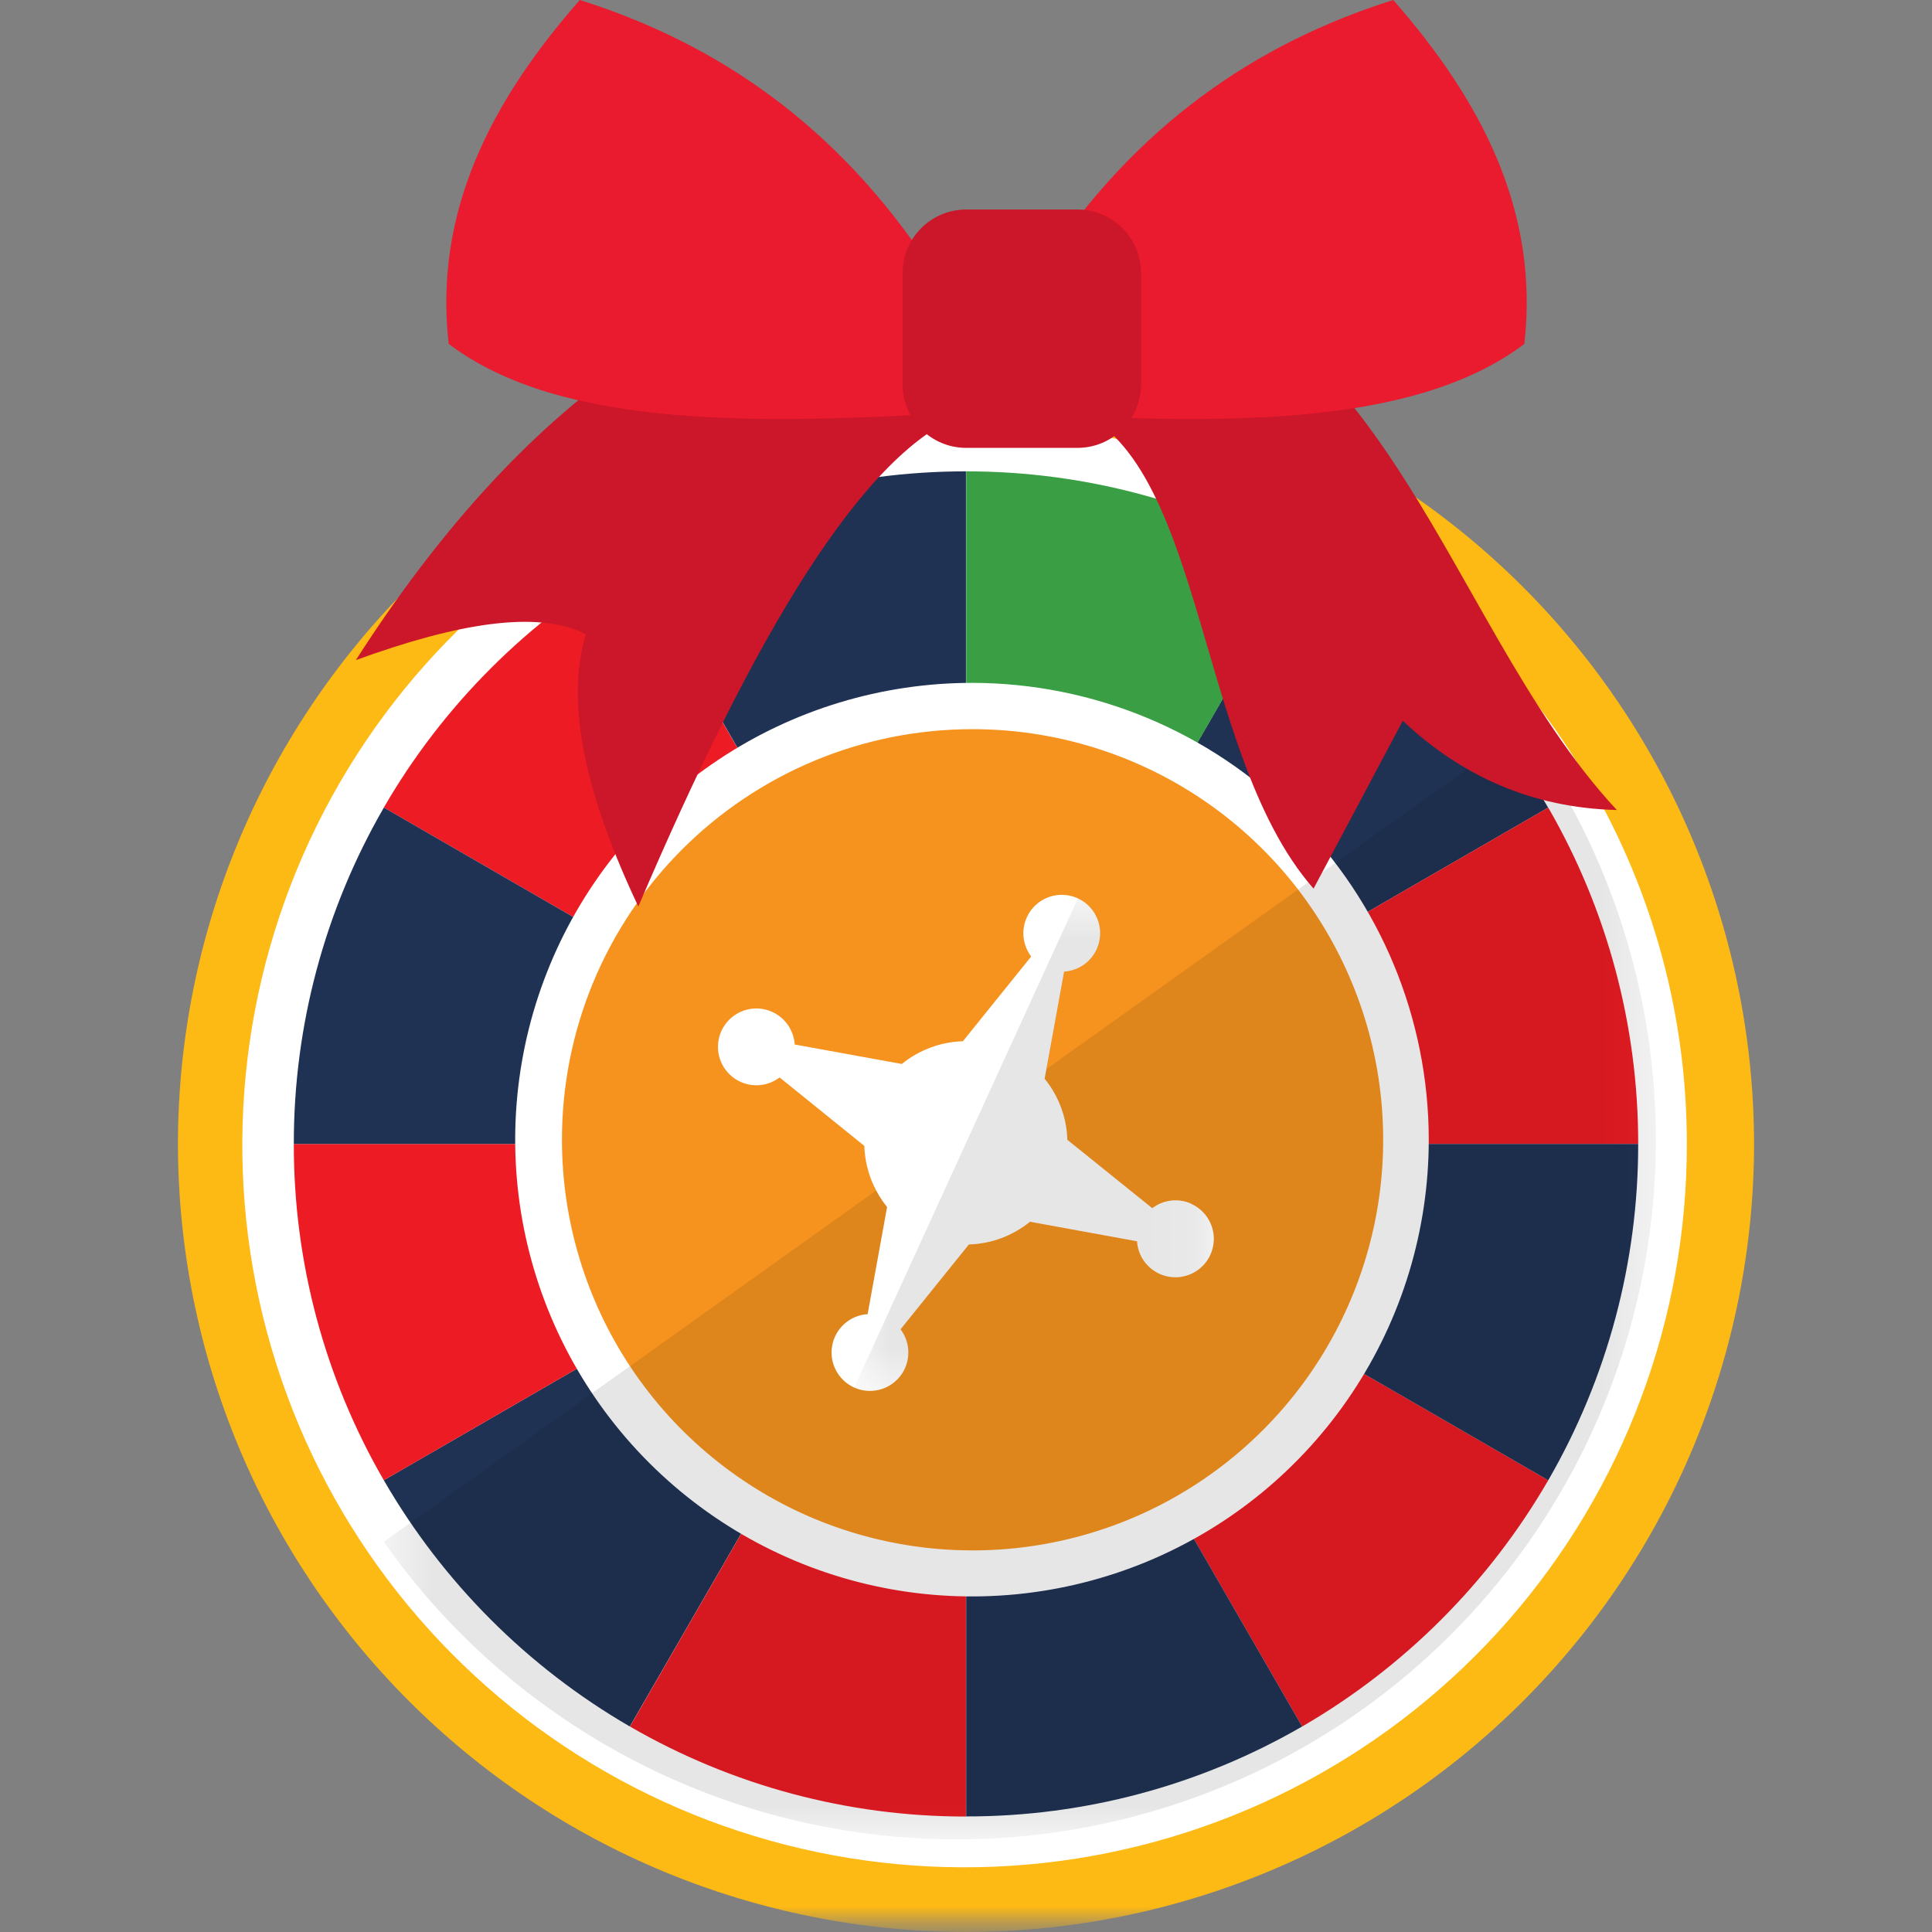
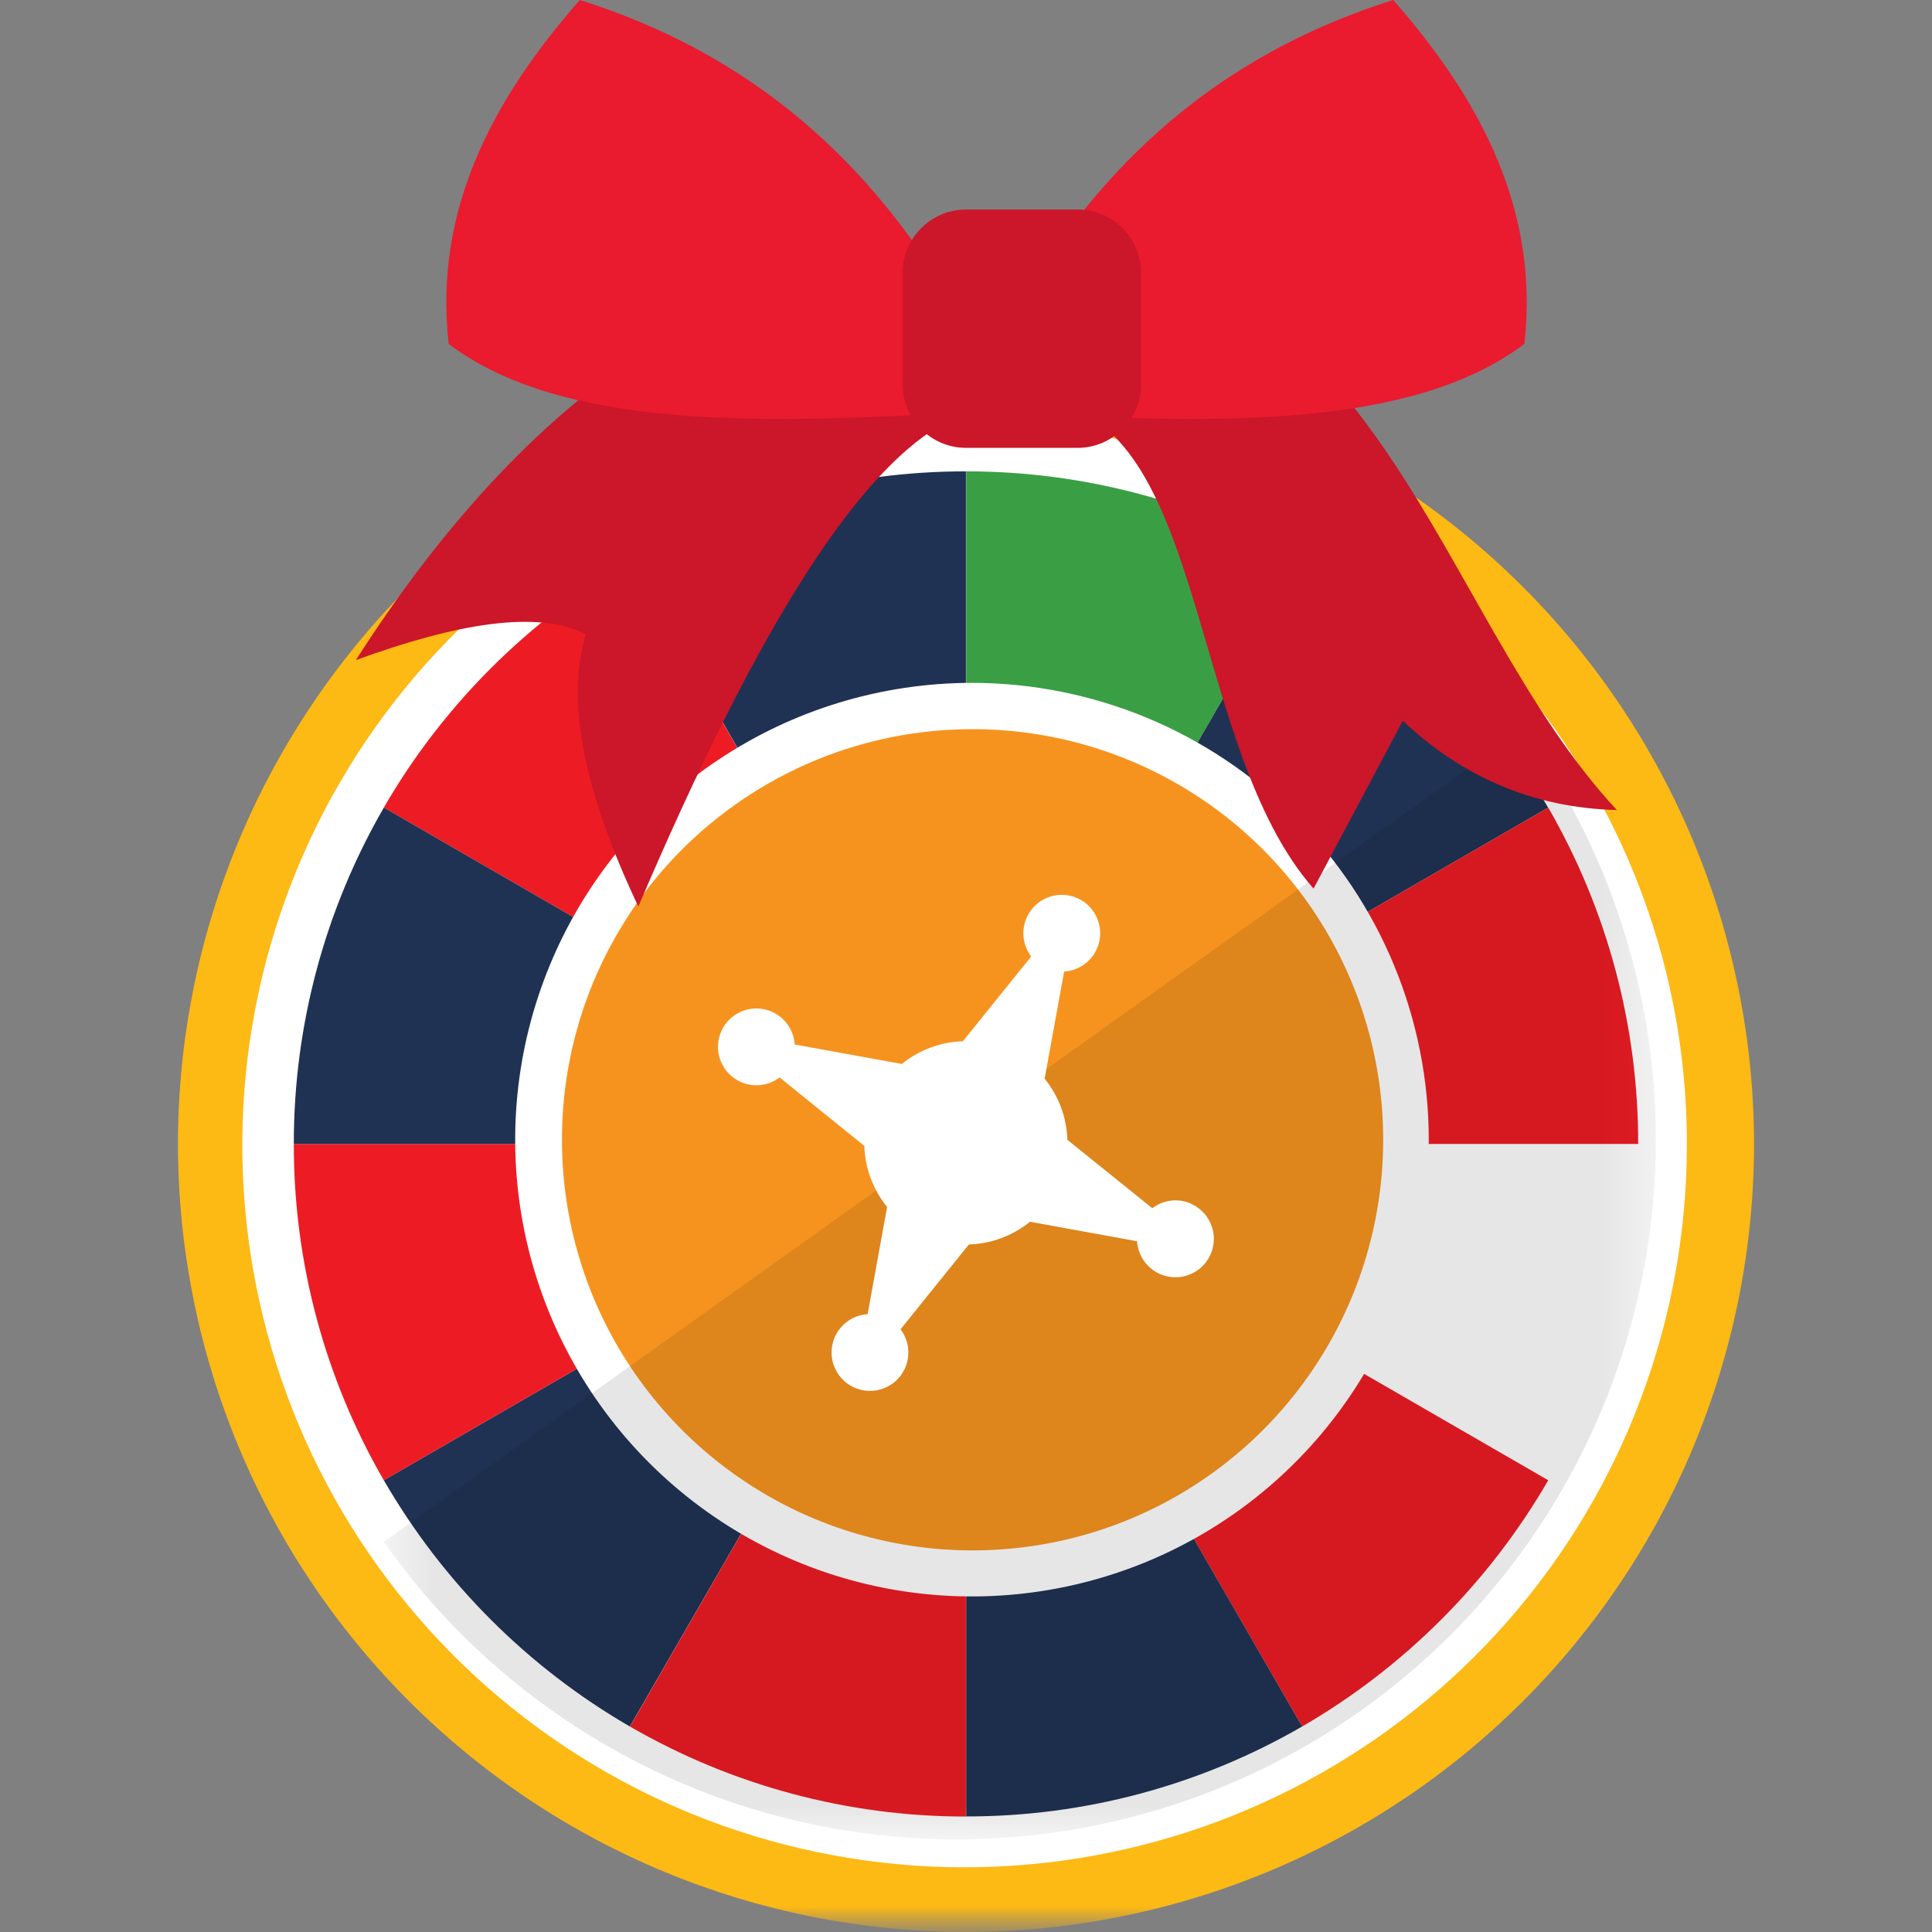
<svg xmlns="http://www.w3.org/2000/svg" width="38" height="38" viewBox="0 0 38 38" fill="none">
  <rect x="0" y="0" width="38" height="38" fill="#808080" stroke="none" />
  <g clip-path="url(#clip0_378_1634)">
    <mask id="mask0_378_1634" style="mask-type:luminance" maskUnits="userSpaceOnUse" x="0" y="0" width="38" height="38">
      <path d="M38 0H0V38H38V0Z" fill="white" />
    </mask>
    <g mask="url(#mask0_378_1634)">
      <mask id="mask1_378_1634" style="mask-type:luminance" maskUnits="userSpaceOnUse" x="0" y="0" width="38" height="38">
        <path d="M38 0H0V38H38V0Z" fill="white" />
      </mask>
      <g mask="url(#mask1_378_1634)">
        <path d="M34.5 22.5C34.498 26.61 32.864 30.551 29.957 33.458C27.051 36.364 23.11 37.998 19 38C14.89 37.997 10.949 36.364 8.043 33.457C5.136 30.551 3.503 26.61 3.5 22.5C3.502 18.39 5.136 14.449 8.042 11.542C10.949 8.636 14.89 7.002 19 7C23.109 7.005 27.049 8.639 29.955 11.545C32.861 14.451 34.495 18.391 34.5 22.5Z" fill="#FDB914" />
        <path d="M33.178 22.501C33.183 25.948 31.934 29.28 29.665 31.874C27.395 34.469 24.259 36.15 20.842 36.604C17.425 37.058 13.959 36.254 11.091 34.342C8.223 32.429 6.148 29.539 5.253 26.21C4.358 22.881 4.704 19.34 6.226 16.247C7.749 13.154 10.344 10.721 13.528 9.4C16.712 8.079 20.268 7.961 23.533 9.068C26.798 10.175 29.549 12.431 31.273 15.416C32.523 17.567 33.181 20.012 33.178 22.501Z" fill="white" />
        <path d="M19 22.5L12.388 33.958C10.379 32.794 8.711 31.124 7.549 29.114L19 22.5Z" fill="#203254" />
        <path d="M19 22.5L7.549 29.115C6.386 27.105 5.775 24.823 5.779 22.5H19Z" fill="#ED1C24" />
        <path d="M19 22.499L7.549 15.884C8.712 13.876 10.38 12.207 12.388 11.044L19 22.499Z" fill="#ED1C24" />
        <path d="M18.999 9.271V22.5L12.391 11.041C14.399 9.879 16.679 9.269 18.999 9.271Z" fill="#203254" />
        <path d="M30.452 15.884L19 22.499L25.608 11.04C27.616 12.205 29.285 13.875 30.449 15.884" fill="#203254" />
        <path d="M32.221 22.5H19L30.452 15.884C31.614 17.895 32.224 20.177 32.221 22.5Z" fill="#ED1C24" />
        <path d="M30.452 29.115C29.289 31.125 27.62 32.794 25.611 33.959L19.003 22.5L30.452 29.115Z" fill="#ED1C24" />
        <path d="M25.611 33.958C23.603 35.12 21.323 35.73 19.003 35.727V22.5L25.611 33.958Z" fill="#203254" />
        <path d="M19 22.5H5.779C5.776 20.177 6.387 17.895 7.55 15.884L19 22.5Z" fill="#203254" />
-         <path d="M32.221 22.5C32.224 24.822 31.614 27.105 30.452 29.115L19 22.5H32.221Z" fill="#203254" />
        <path d="M18.999 22.5V35.729C16.679 35.731 14.399 35.121 12.391 33.959L18.999 22.5Z" fill="#ED1C24" />
        <path d="M25.611 11.041L19.003 22.5V9.271C21.323 9.269 23.603 9.879 25.611 11.041Z" fill="#3A9F44" />
        <path d="M19.123 30.946C17.436 30.947 15.787 30.448 14.383 29.511C12.98 28.575 11.886 27.243 11.239 25.685C10.593 24.126 10.423 22.411 10.752 20.756C11.08 19.102 11.892 17.581 13.085 16.388C14.277 15.194 15.797 14.382 17.451 14.052C19.106 13.722 20.821 13.891 22.38 14.536C23.939 15.182 25.271 16.275 26.209 17.678C27.146 19.08 27.646 20.73 27.646 22.417C27.645 24.677 26.746 26.845 25.148 28.444C23.551 30.043 21.384 30.943 19.123 30.946Z" fill="#F6931F" />
        <path d="M19.122 14.342C20.719 14.34 22.282 14.813 23.611 15.699C24.94 16.586 25.976 17.847 26.588 19.323C27.201 20.798 27.362 22.422 27.051 23.989C26.74 25.556 25.972 26.996 24.842 28.126C23.713 29.257 22.274 30.027 20.707 30.339C19.14 30.651 17.516 30.491 16.04 29.881C14.564 29.269 13.302 28.234 12.414 26.906C11.527 25.578 11.053 24.016 11.053 22.418C11.052 21.358 11.26 20.308 11.665 19.328C12.071 18.349 12.665 17.459 13.414 16.709C14.164 15.959 15.053 15.364 16.032 14.957C17.012 14.551 18.061 14.342 19.122 14.342ZM19.122 13.431C17.345 13.431 15.607 13.957 14.129 14.944C12.651 15.93 11.499 17.333 10.818 18.975C10.138 20.616 9.959 22.423 10.305 24.166C10.652 25.909 11.507 27.51 12.763 28.767C14.02 30.024 15.62 30.88 17.363 31.227C19.106 31.574 20.913 31.396 22.555 30.717C24.197 30.037 25.6 28.885 26.587 27.408C27.575 25.93 28.102 24.193 28.102 22.416C28.1 20.034 27.154 17.75 25.47 16.066C23.786 14.382 21.503 13.434 19.122 13.431Z" fill="white" />
        <g style="mix-blend-mode:multiply" opacity="0.1">
          <mask id="mask2_378_1634" style="mask-type:luminance" maskUnits="userSpaceOnUse" x="7" y="14" width="26" height="23">
            <path d="M32.567 14.343H7.549V36.172H32.567V14.343Z" fill="white" />
          </mask>
          <g mask="url(#mask2_378_1634)">
            <path d="M29.953 14.342L7.549 30.325C8.699 31.962 10.193 33.328 11.925 34.329C14.548 35.847 17.599 36.455 20.604 36.061C23.609 35.666 26.399 34.29 28.542 32.147C30.684 30.003 32.059 27.212 32.453 24.207C32.846 21.202 32.236 18.151 30.718 15.528C30.484 15.12 30.229 14.725 29.953 14.343" fill="black" />
          </g>
        </g>
        <path d="M23.435 23.678C23.311 23.621 23.174 23.599 23.038 23.614C22.902 23.629 22.772 23.681 22.664 23.764L20.994 22.419C20.981 21.98 20.824 21.558 20.547 21.217L20.93 19.11C21.098 19.099 21.258 19.033 21.384 18.922C21.51 18.81 21.596 18.66 21.626 18.494C21.657 18.328 21.632 18.157 21.554 18.008C21.477 17.858 21.352 17.739 21.199 17.669C21.046 17.599 20.873 17.582 20.71 17.62C20.546 17.659 20.399 17.752 20.294 17.883C20.189 18.015 20.131 18.177 20.128 18.346C20.126 18.514 20.18 18.678 20.282 18.813L18.939 20.48C18.5 20.493 18.078 20.651 17.737 20.927L15.631 20.544C15.62 20.376 15.554 20.216 15.442 20.09C15.331 19.964 15.18 19.879 15.015 19.848C14.849 19.817 14.678 19.843 14.529 19.92C14.379 19.998 14.26 20.123 14.19 20.276C14.12 20.429 14.103 20.601 14.142 20.765C14.181 20.929 14.273 21.075 14.405 21.18C14.536 21.286 14.699 21.344 14.867 21.346C15.036 21.348 15.2 21.294 15.334 21.192L17 22.538C17.014 22.976 17.171 23.399 17.448 23.74L17.065 25.848C16.897 25.858 16.737 25.924 16.611 26.036C16.485 26.148 16.399 26.298 16.369 26.463C16.338 26.629 16.363 26.8 16.441 26.95C16.518 27.099 16.643 27.218 16.796 27.289C16.949 27.359 17.122 27.376 17.285 27.337C17.449 27.298 17.595 27.206 17.701 27.074C17.806 26.943 17.864 26.78 17.866 26.612C17.869 26.443 17.814 26.279 17.713 26.145L19.057 24.477C19.496 24.464 19.918 24.307 20.259 24.03L22.365 24.414C22.373 24.547 22.417 24.676 22.491 24.787C22.566 24.898 22.668 24.987 22.788 25.046C22.909 25.104 23.042 25.13 23.175 25.12C23.309 25.11 23.437 25.065 23.547 24.989C23.657 24.913 23.745 24.81 23.802 24.689C23.859 24.568 23.883 24.434 23.872 24.301C23.86 24.168 23.813 24.04 23.736 23.931C23.659 23.822 23.555 23.735 23.433 23.68" fill="white" />
        <g style="mix-blend-mode:multiply" opacity="0.1">
          <mask id="mask3_378_1634" style="mask-type:luminance" maskUnits="userSpaceOnUse" x="16" y="17" width="8" height="11">
            <path d="M23.877 17.668H16.8V27.357H23.877V17.668Z" fill="white" />
          </mask>
          <g mask="url(#mask3_378_1634)">
-             <path d="M17.801 26.916C17.858 26.792 17.88 26.654 17.865 26.518C17.85 26.382 17.798 26.253 17.715 26.144L19.06 24.477C19.498 24.463 19.921 24.306 20.261 24.03L22.368 24.413C22.378 24.581 22.445 24.741 22.556 24.867C22.668 24.993 22.818 25.078 22.984 25.109C23.149 25.14 23.32 25.114 23.47 25.037C23.619 24.959 23.738 24.834 23.808 24.68C23.879 24.527 23.896 24.355 23.857 24.192C23.818 24.028 23.725 23.882 23.594 23.776C23.462 23.671 23.3 23.613 23.131 23.611C22.963 23.608 22.799 23.663 22.665 23.765L20.998 22.42C20.985 21.981 20.828 21.559 20.551 21.218L20.934 19.11C21.102 19.1 21.262 19.034 21.388 18.922C21.515 18.811 21.6 18.66 21.631 18.494C21.662 18.328 21.636 18.157 21.558 18.008C21.48 17.858 21.355 17.739 21.201 17.669L16.803 27.287C16.893 27.328 16.991 27.352 17.09 27.355C17.189 27.359 17.288 27.343 17.381 27.308C17.474 27.274 17.559 27.221 17.632 27.153C17.704 27.086 17.763 27.005 17.804 26.914" fill="black" />
-           </g>
+             </g>
        </g>
      </g>
    </g>
    <path d="M18.288 5.256C14.182 5.08 10.225 7.937 7 12.983C8.989 12.258 10.582 11.991 11.524 12.476C11.1 13.863 11.549 15.702 12.555 17.83C14.789 12.601 16.976 8.805 19.06 8.103L18.288 5.256Z" fill="#CC1629" />
    <path d="M20.728 7.935C23.732 8.504 23.414 14.719 25.836 17.478L27.591 14.177C28.747 15.264 30.131 15.89 31.801 15.932C28.227 12.095 27.171 4.822 20.573 5.012L20.728 7.935Z" fill="#CC1629" />
    <path d="M11.404 0C9.652 1.995 8.531 4.173 8.825 6.764C11.058 8.453 14.993 8.348 19.061 8.103L18.302 5.255C16.466 2.462 14.104 0.852 11.404 0Z" fill="#EA1A2F" />
    <path d="M27.403 0C29.155 1.995 30.276 4.173 29.982 6.764C27.749 8.453 23.814 8.348 19.746 8.103L20.505 5.255C22.34 2.462 24.703 0.852 27.403 0Z" fill="#EA1A2F" />
    <path d="M21.193 8.809H19.003C18.313 8.809 17.754 8.249 17.754 7.56V5.369C17.754 4.679 18.314 4.121 19.003 4.121H21.193C21.883 4.121 22.442 4.68 22.442 5.369V7.56C22.442 8.249 21.883 8.809 21.193 8.809Z" fill="#CC1629" />
  </g>
  <defs>
    <clipPath id="clip0_378_1634">
      <rect width="38" height="38" fill="white" />
    </clipPath>
  </defs>
</svg>